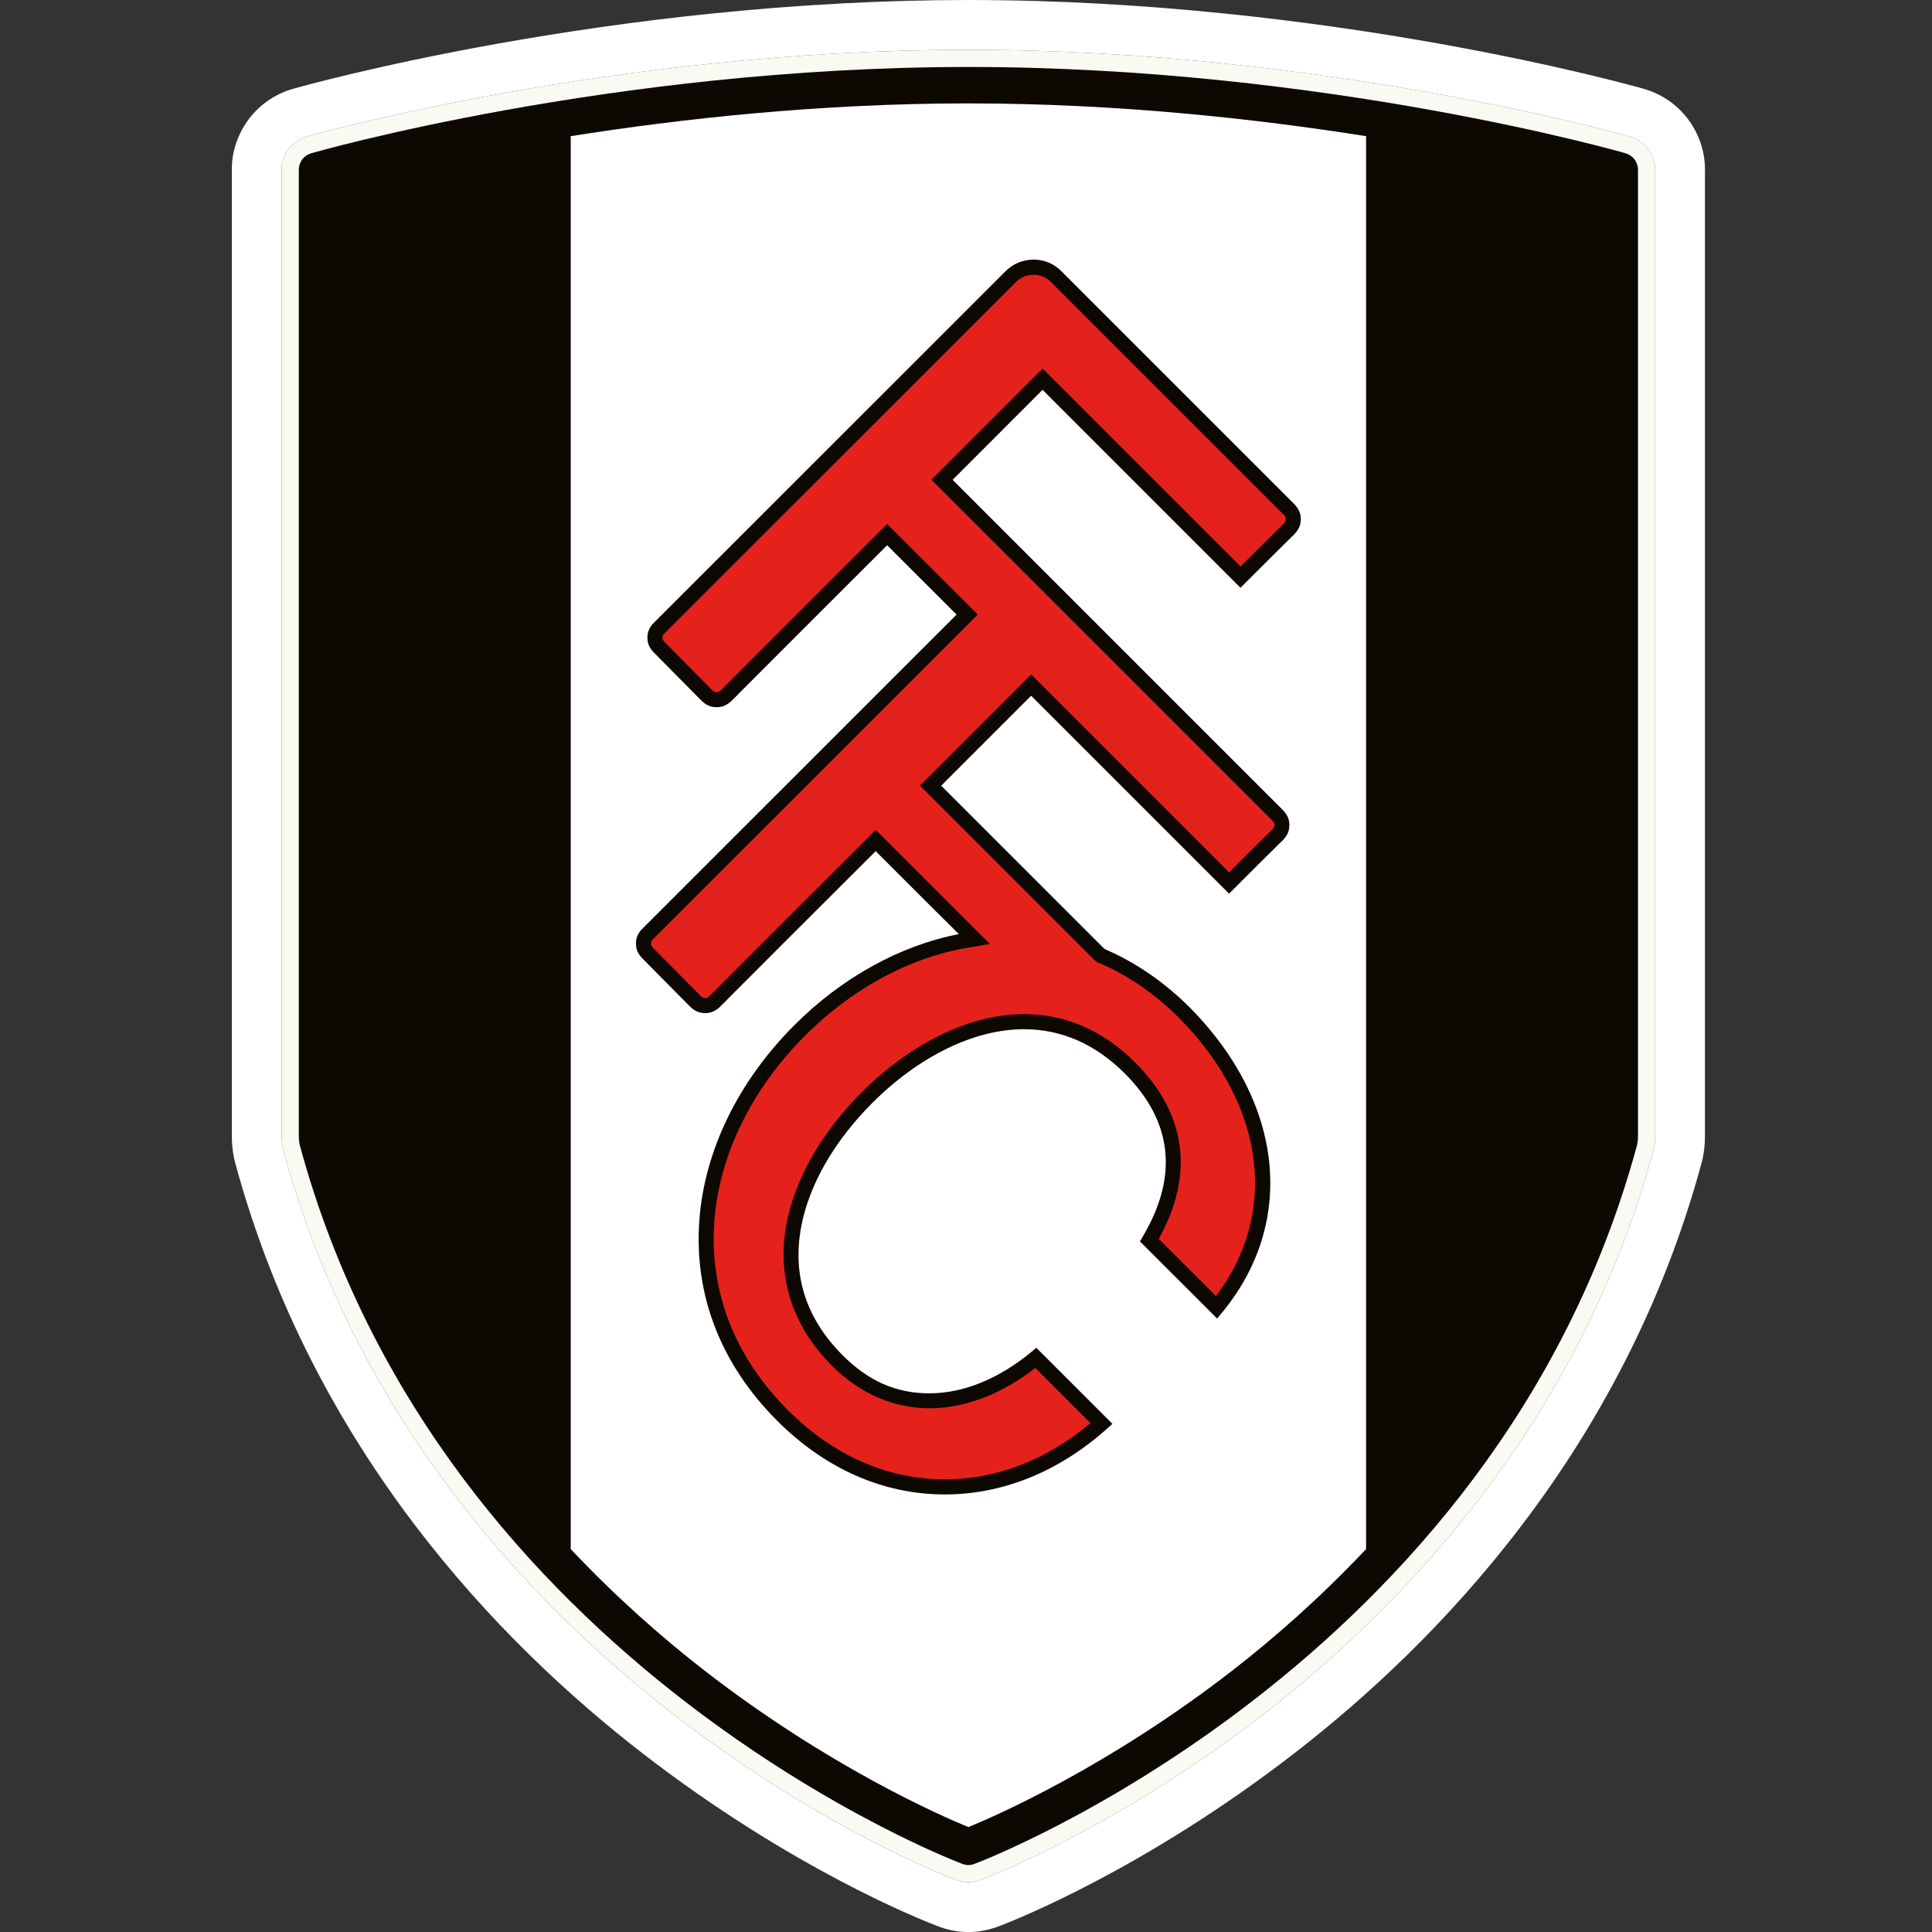
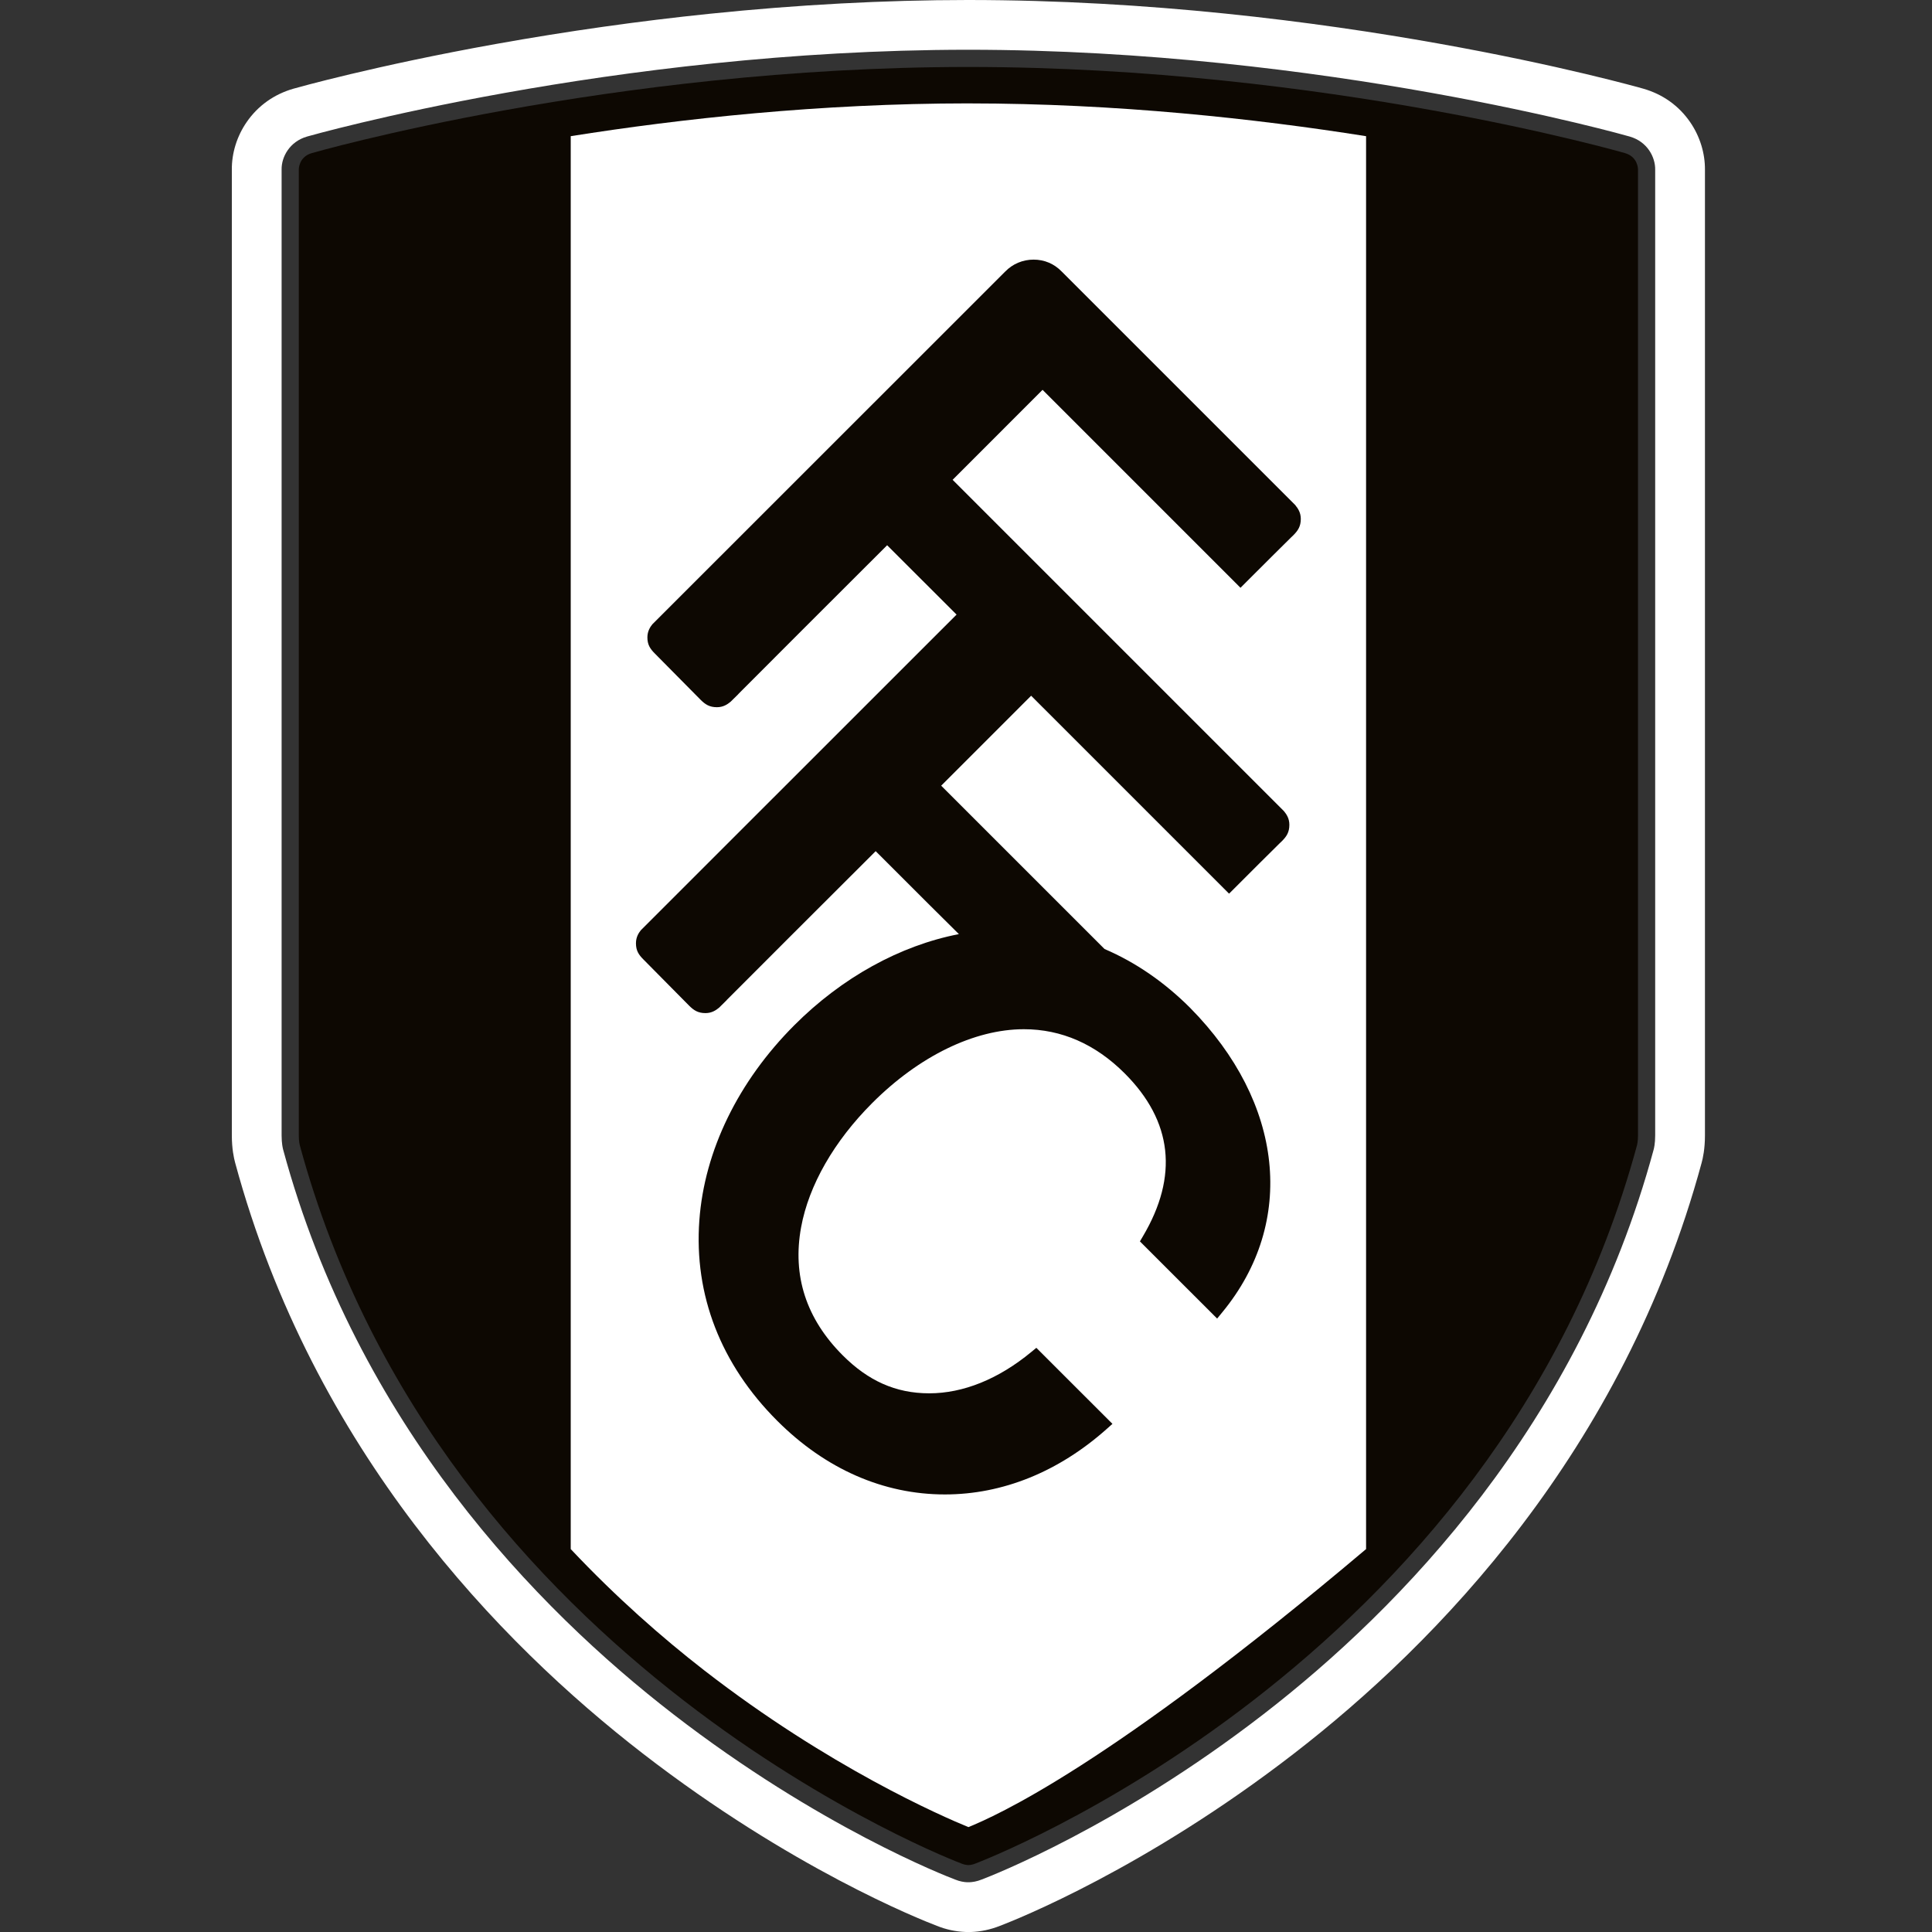
<svg xmlns="http://www.w3.org/2000/svg" width="100" height="100" viewBox="0 0 100 100" fill="none">
  <rect x="0" y="0" width="100" height="100" fill="#333333" stroke="none" />
  <g clip-path="url(#clip0_326_79)">
-     <path d="M50.08 97.425C49.928 97.42 49.694 97.392 49.431 97.282C48.969 97.107 42.392 94.559 34.844 88.722C27.761 83.246 18.51 73.731 14.656 59.505C14.638 59.441 14.576 59.184 14.576 58.771V8.768C14.566 8.14 14.976 7.33 15.899 7.066C16.053 7.023 31.669 2.585 50.083 2.575H50.124C68.567 2.58 84.196 7.022 84.351 7.067C85.273 7.33 85.682 8.14 85.672 8.781V58.771C85.672 59.184 85.611 59.441 85.591 59.51C81.739 73.731 72.488 83.246 65.404 88.722C57.856 94.559 51.28 97.107 50.817 97.282C50.554 97.391 50.32 97.42 50.168 97.425H50.008H50.08Z" fill="#F9FBF2" />
    <path d="M50.124 2.575C68.567 2.58 84.196 7.022 84.351 7.067C85.272 7.331 85.682 8.14 85.672 8.781V58.771C85.672 59.184 85.611 59.441 85.591 59.51C81.739 73.731 72.488 83.246 65.404 88.722C57.856 94.559 51.279 97.107 50.817 97.282C50.554 97.391 50.32 97.42 50.168 97.425H50.062C49.909 97.419 49.684 97.388 49.431 97.283C48.969 97.108 42.392 94.559 34.844 88.723C27.761 83.247 18.509 73.732 14.656 59.506C14.638 59.442 14.576 59.185 14.576 58.772V8.768C14.566 8.14 14.976 7.331 15.899 7.066C16.053 7.023 31.669 2.585 50.083 2.575H50.124ZM50.062 97.424C50.068 97.424 50.074 97.424 50.08 97.424H50.008H50.062ZM50.125 0H50.083C45.792 0.002 41.3 0.242 36.731 0.713C33.076 1.089 29.361 1.615 25.689 2.273C19.398 3.401 15.363 4.542 15.194 4.589H15.193L15.191 4.59C14.188 4.877 13.35 5.474 12.769 6.317C12.264 7.047 11.992 7.921 12 8.782V58.772C12 59.454 12.105 59.942 12.172 60.186C16.214 75.101 25.875 85.044 33.269 90.76C40.944 96.695 47.607 99.343 48.488 99.679C48.962 99.87 49.456 99.977 49.956 99.998L49.986 99.999L50.057 100.001H50.063H50.245C50.754 99.985 51.276 99.874 51.76 99.68C52.638 99.345 59.303 96.696 66.98 90.76C74.373 85.046 84.031 75.105 88.073 60.197C88.143 59.95 88.248 59.458 88.248 58.772V8.796C88.257 7.931 87.986 7.055 87.485 6.326C86.904 5.478 86.065 4.878 85.059 4.591C84.626 4.467 68.82 0.005 50.125 0Z" fill="white" />
    <path d="M84.105 7.923C84.105 7.923 68.654 3.471 50.14 3.466H50.108C31.595 3.471 16.144 7.923 16.144 7.923C15.456 8.119 15.466 8.767 15.466 8.767V58.771C15.466 59.094 15.516 59.272 15.516 59.272C22.85 86.35 49.762 96.456 49.762 96.456C49.916 96.522 50.05 96.533 50.109 96.535H50.14C50.2 96.533 50.333 96.522 50.487 96.456C50.487 96.456 77.4 86.351 84.733 59.272C84.733 59.272 84.782 59.094 84.782 58.771V8.768C84.782 8.768 84.792 8.12 84.105 7.924" fill="#0D0802" />
-     <path d="M50.14 5.352C57.812 5.354 64.984 6.142 70.708 7.049V80.18C68.354 82.68 65.972 84.769 63.805 86.452C57.352 91.461 51.493 94.01 50.125 94.571C48.754 94.01 42.897 91.46 36.444 86.452C34.277 84.769 31.895 82.68 29.541 80.18V7.048C35.263 6.141 42.437 5.354 50.124 5.351H50.139" fill="white" />
+     <path d="M50.14 5.352C57.812 5.354 64.984 6.142 70.708 7.049V80.18C57.352 91.461 51.493 94.01 50.125 94.571C48.754 94.01 42.897 91.46 36.444 86.452C34.277 84.769 31.895 82.68 29.541 80.18V7.048C35.263 6.141 42.437 5.354 50.124 5.351H50.139" fill="white" />
    <path d="M67.049 26.149L54.953 14.054C54.563 13.652 54.06 13.438 53.498 13.438C52.936 13.438 52.413 13.66 52.026 14.059L33.766 32.313C33.657 32.449 33.509 32.667 33.509 32.99C33.509 33.369 33.647 33.579 33.901 33.833L36.26 36.218C36.505 36.463 36.724 36.605 37.109 36.605C37.433 36.605 37.65 36.459 37.813 36.325L38.213 35.932L38.211 35.928C39.125 35.005 43.381 30.754 45.918 28.222L49.512 31.811L33.172 48.146C33.063 48.282 32.917 48.499 32.917 48.822C32.917 49.203 33.055 49.413 33.308 49.666L35.667 52.051C35.912 52.296 36.13 52.438 36.516 52.438C36.839 52.438 37.056 52.292 37.22 52.157L37.618 51.763L37.617 51.759C38.531 50.837 42.788 46.587 45.325 44.056C47.769 46.499 48.999 47.728 49.632 48.349C46.579 48.943 43.582 50.596 41.12 53.059C38.21 55.969 36.461 59.558 36.198 63.166C35.915 67.033 37.31 70.621 40.229 73.54C42.723 76.034 45.724 77.352 48.908 77.352C51.894 77.352 54.786 76.183 57.272 73.973L57.58 73.699L53.641 69.763L53.368 69.988C51.679 71.381 49.856 72.118 48.099 72.118C46.342 72.118 44.922 71.456 43.619 70.152C41.729 68.262 41.004 66.032 41.465 63.523C41.862 61.352 43.17 59.068 45.15 57.089C47.576 54.663 50.435 53.272 52.996 53.272C54.941 53.272 56.697 54.042 58.214 55.558C60.689 58.033 61.006 60.871 59.156 63.993L59.002 64.254L62.999 68.249L63.27 67.918C67.105 63.258 66.45 57.077 61.603 52.168C60.268 50.834 58.777 49.808 57.17 49.12L48.715 40.667L53.371 36.011L63.616 46.256L63.891 45.982C64.697 45.176 65.876 43.998 66.23 43.653L66.349 43.539C66.595 43.294 66.737 43.075 66.737 42.689C66.737 42.362 66.591 42.147 66.455 41.983L49.307 24.835L53.963 20.178L64.208 30.424L64.482 30.149C65.288 29.343 66.469 28.165 66.823 27.819L66.942 27.705C67.186 27.461 67.329 27.243 67.329 26.857C67.329 26.534 67.184 26.317 67.047 26.151" fill="#0D0802" />
-     <path d="M66.471 26.667L54.399 14.599C53.908 14.092 53.065 14.104 52.579 14.604L34.342 32.834C34.299 32.889 34.286 32.933 34.286 32.99C34.286 33.094 34.286 33.119 34.452 33.285L36.811 35.67C36.969 35.827 36.999 35.827 37.108 35.827C37.166 35.827 37.209 35.814 37.295 35.746L37.476 35.565C37.476 35.565 38.832 34.2 41.557 31.478L45.917 27.123L50.611 31.81L33.749 48.665C33.707 48.72 33.694 48.764 33.694 48.821C33.694 48.926 33.694 48.951 33.859 49.117L36.218 51.501C36.376 51.658 36.406 51.658 36.515 51.658C36.571 51.658 36.616 51.646 36.702 51.577L36.883 51.395C36.883 51.395 38.238 50.032 40.964 47.307L45.326 42.954L45.601 43.229C45.601 43.229 50.614 48.242 50.703 48.33L50.973 48.598L51.238 48.853L50.485 48.993C47.344 49.423 44.214 51.062 41.671 53.606C38.893 56.383 37.224 59.798 36.975 63.22C36.709 66.856 38.026 70.233 40.78 72.988C43.125 75.333 45.936 76.572 48.91 76.572C51.578 76.572 54.175 75.566 56.445 73.659L53.589 70.805C51.836 72.171 49.944 72.892 48.101 72.892C46.258 72.892 44.505 72.133 43.071 70.699C41.019 68.647 40.2 66.117 40.702 63.379C41.127 61.055 42.513 58.624 44.602 56.535C47.172 53.965 50.232 52.49 52.997 52.49C55.156 52.49 57.097 53.336 58.765 55.004C61.414 57.653 61.831 60.8 59.977 64.122L62.938 67.083C66.2 62.792 65.483 57.196 61.053 52.711C59.773 51.43 58.34 50.45 56.799 49.802L56.674 49.719L47.617 40.662L53.373 34.907L63.618 45.152C65.027 43.742 65.802 42.983 65.802 42.983C65.962 42.824 65.962 42.796 65.962 42.684C65.962 42.627 65.95 42.583 65.88 42.499L48.209 24.831L53.965 19.076L64.209 29.32C65.618 27.91 66.394 27.151 66.394 27.151C66.552 26.992 66.552 26.965 66.552 26.853C66.552 26.795 66.54 26.751 66.471 26.665" fill="#E4221B" />
  </g>
  <defs>
    <clipPath id="clip0_326_79">
      <rect width="76.248" height="100" fill="white" transform="translate(12)" />
    </clipPath>
  </defs>
</svg>